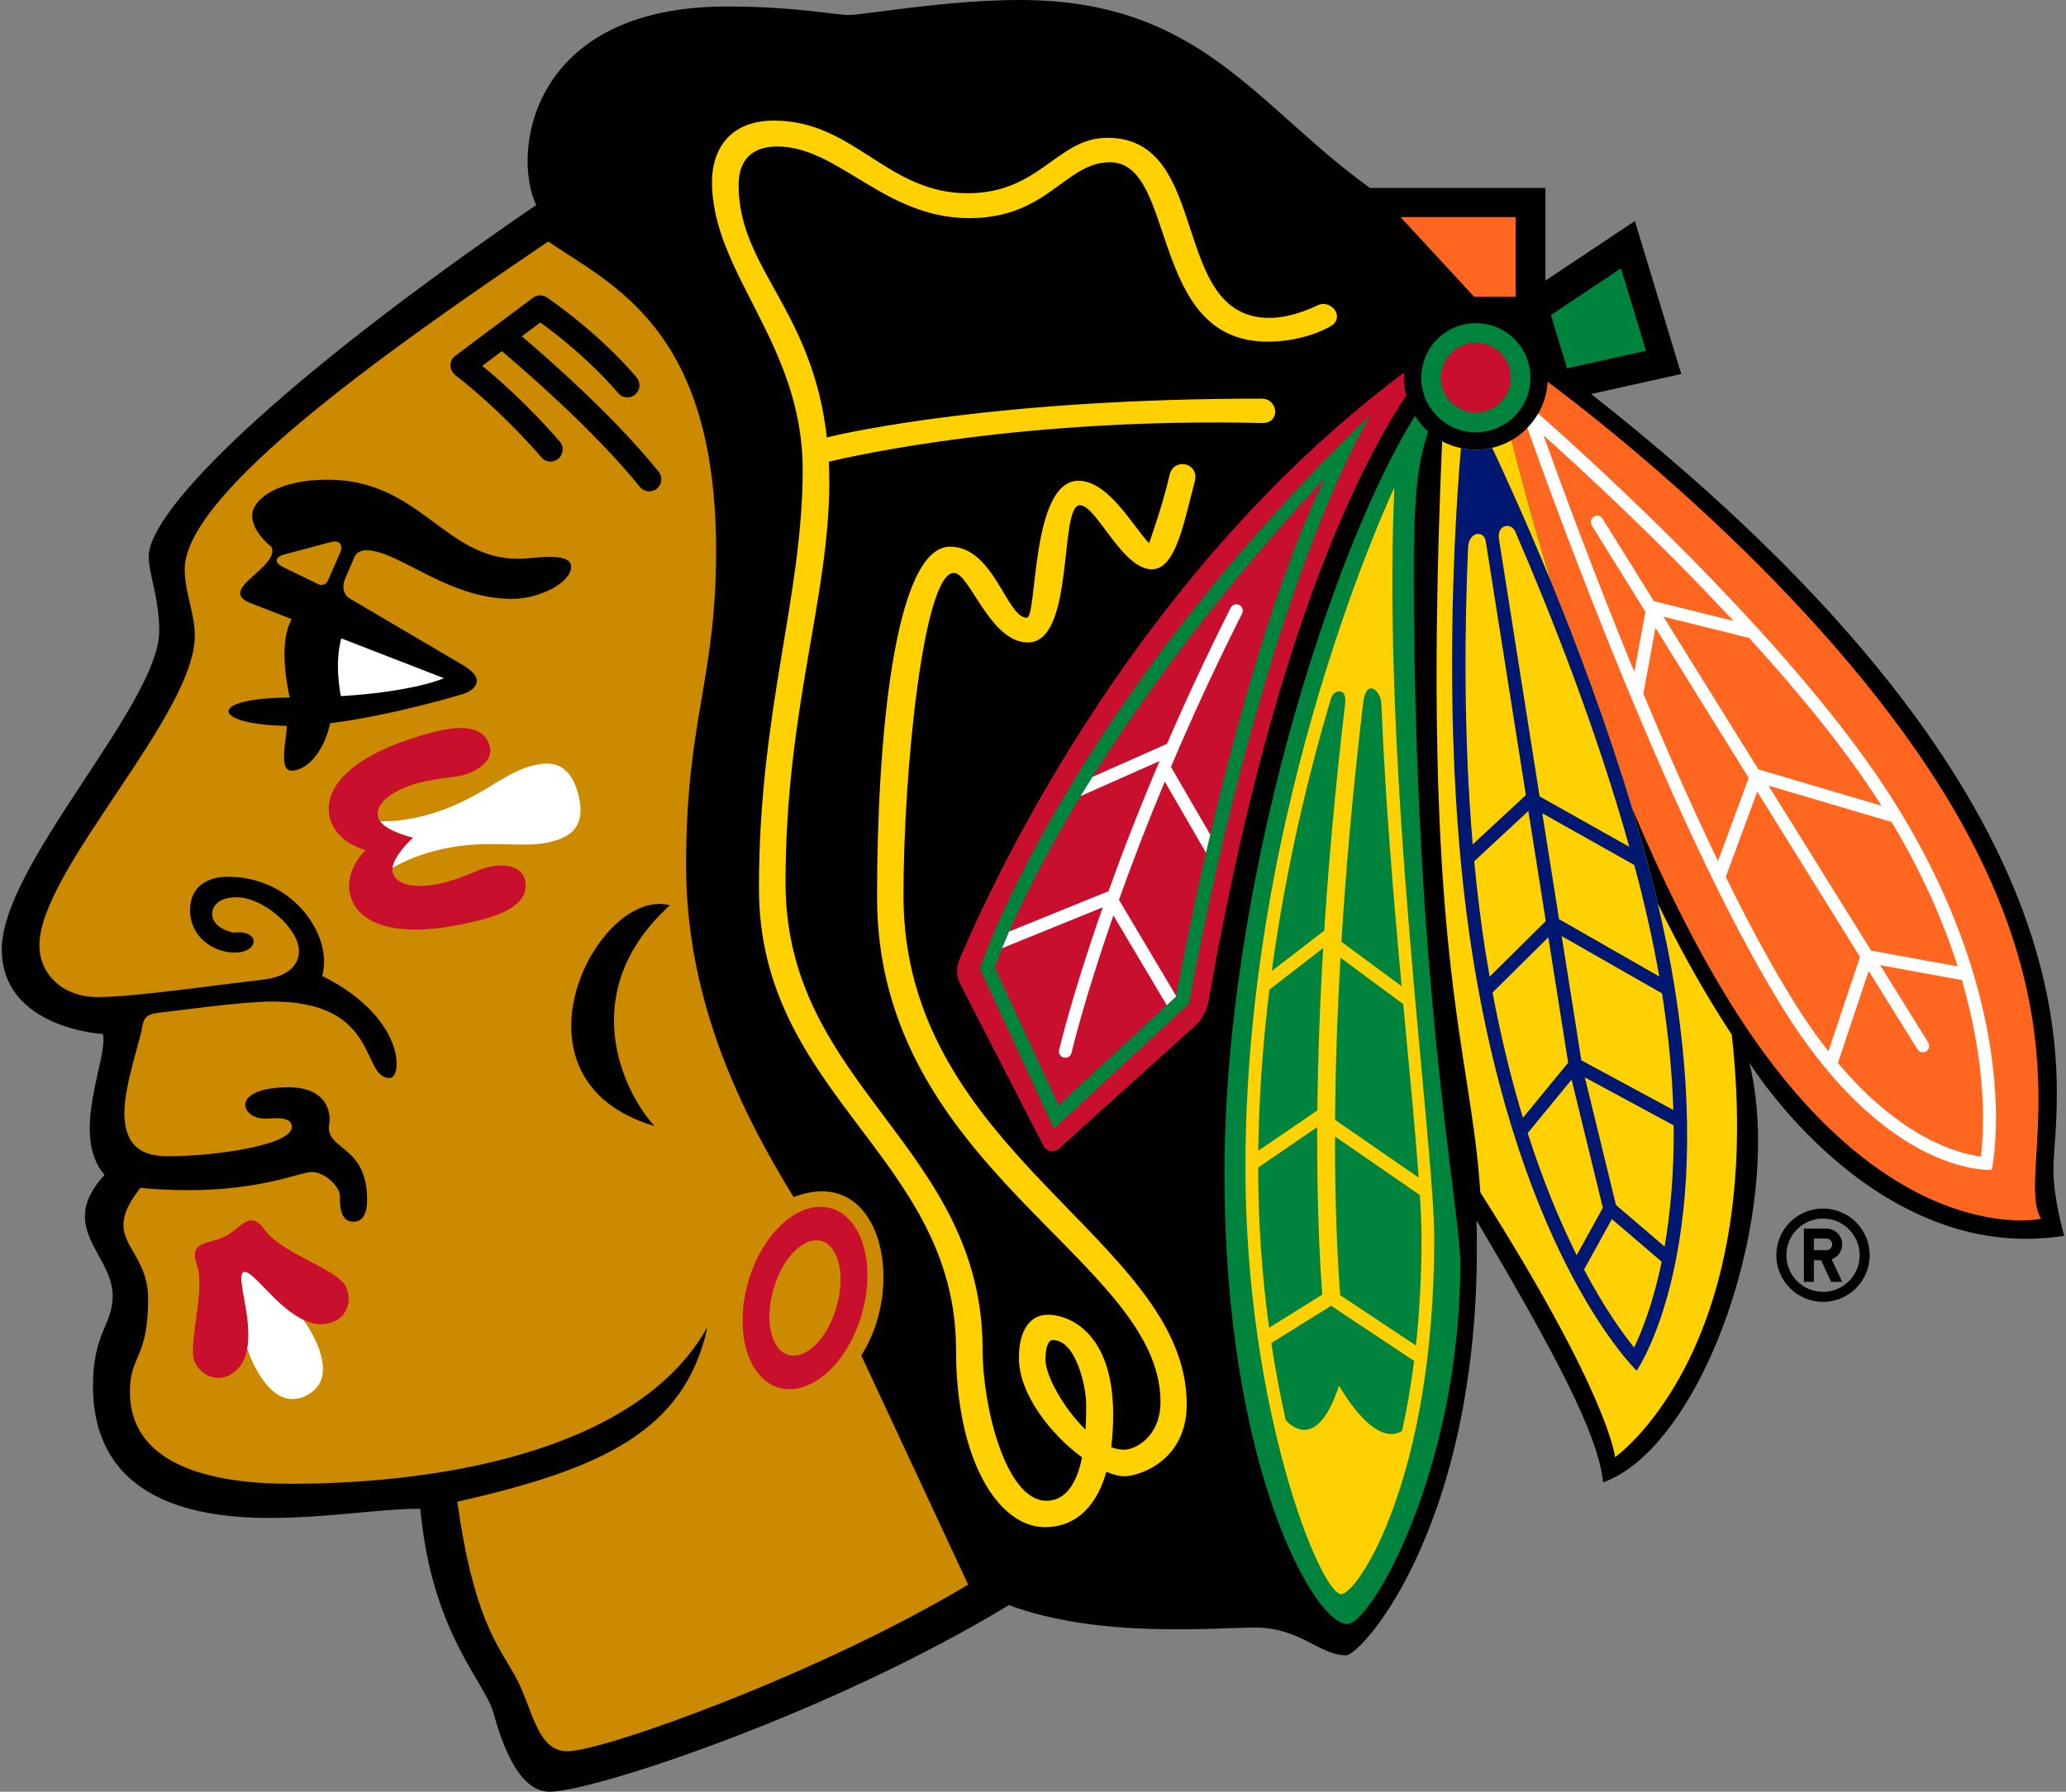
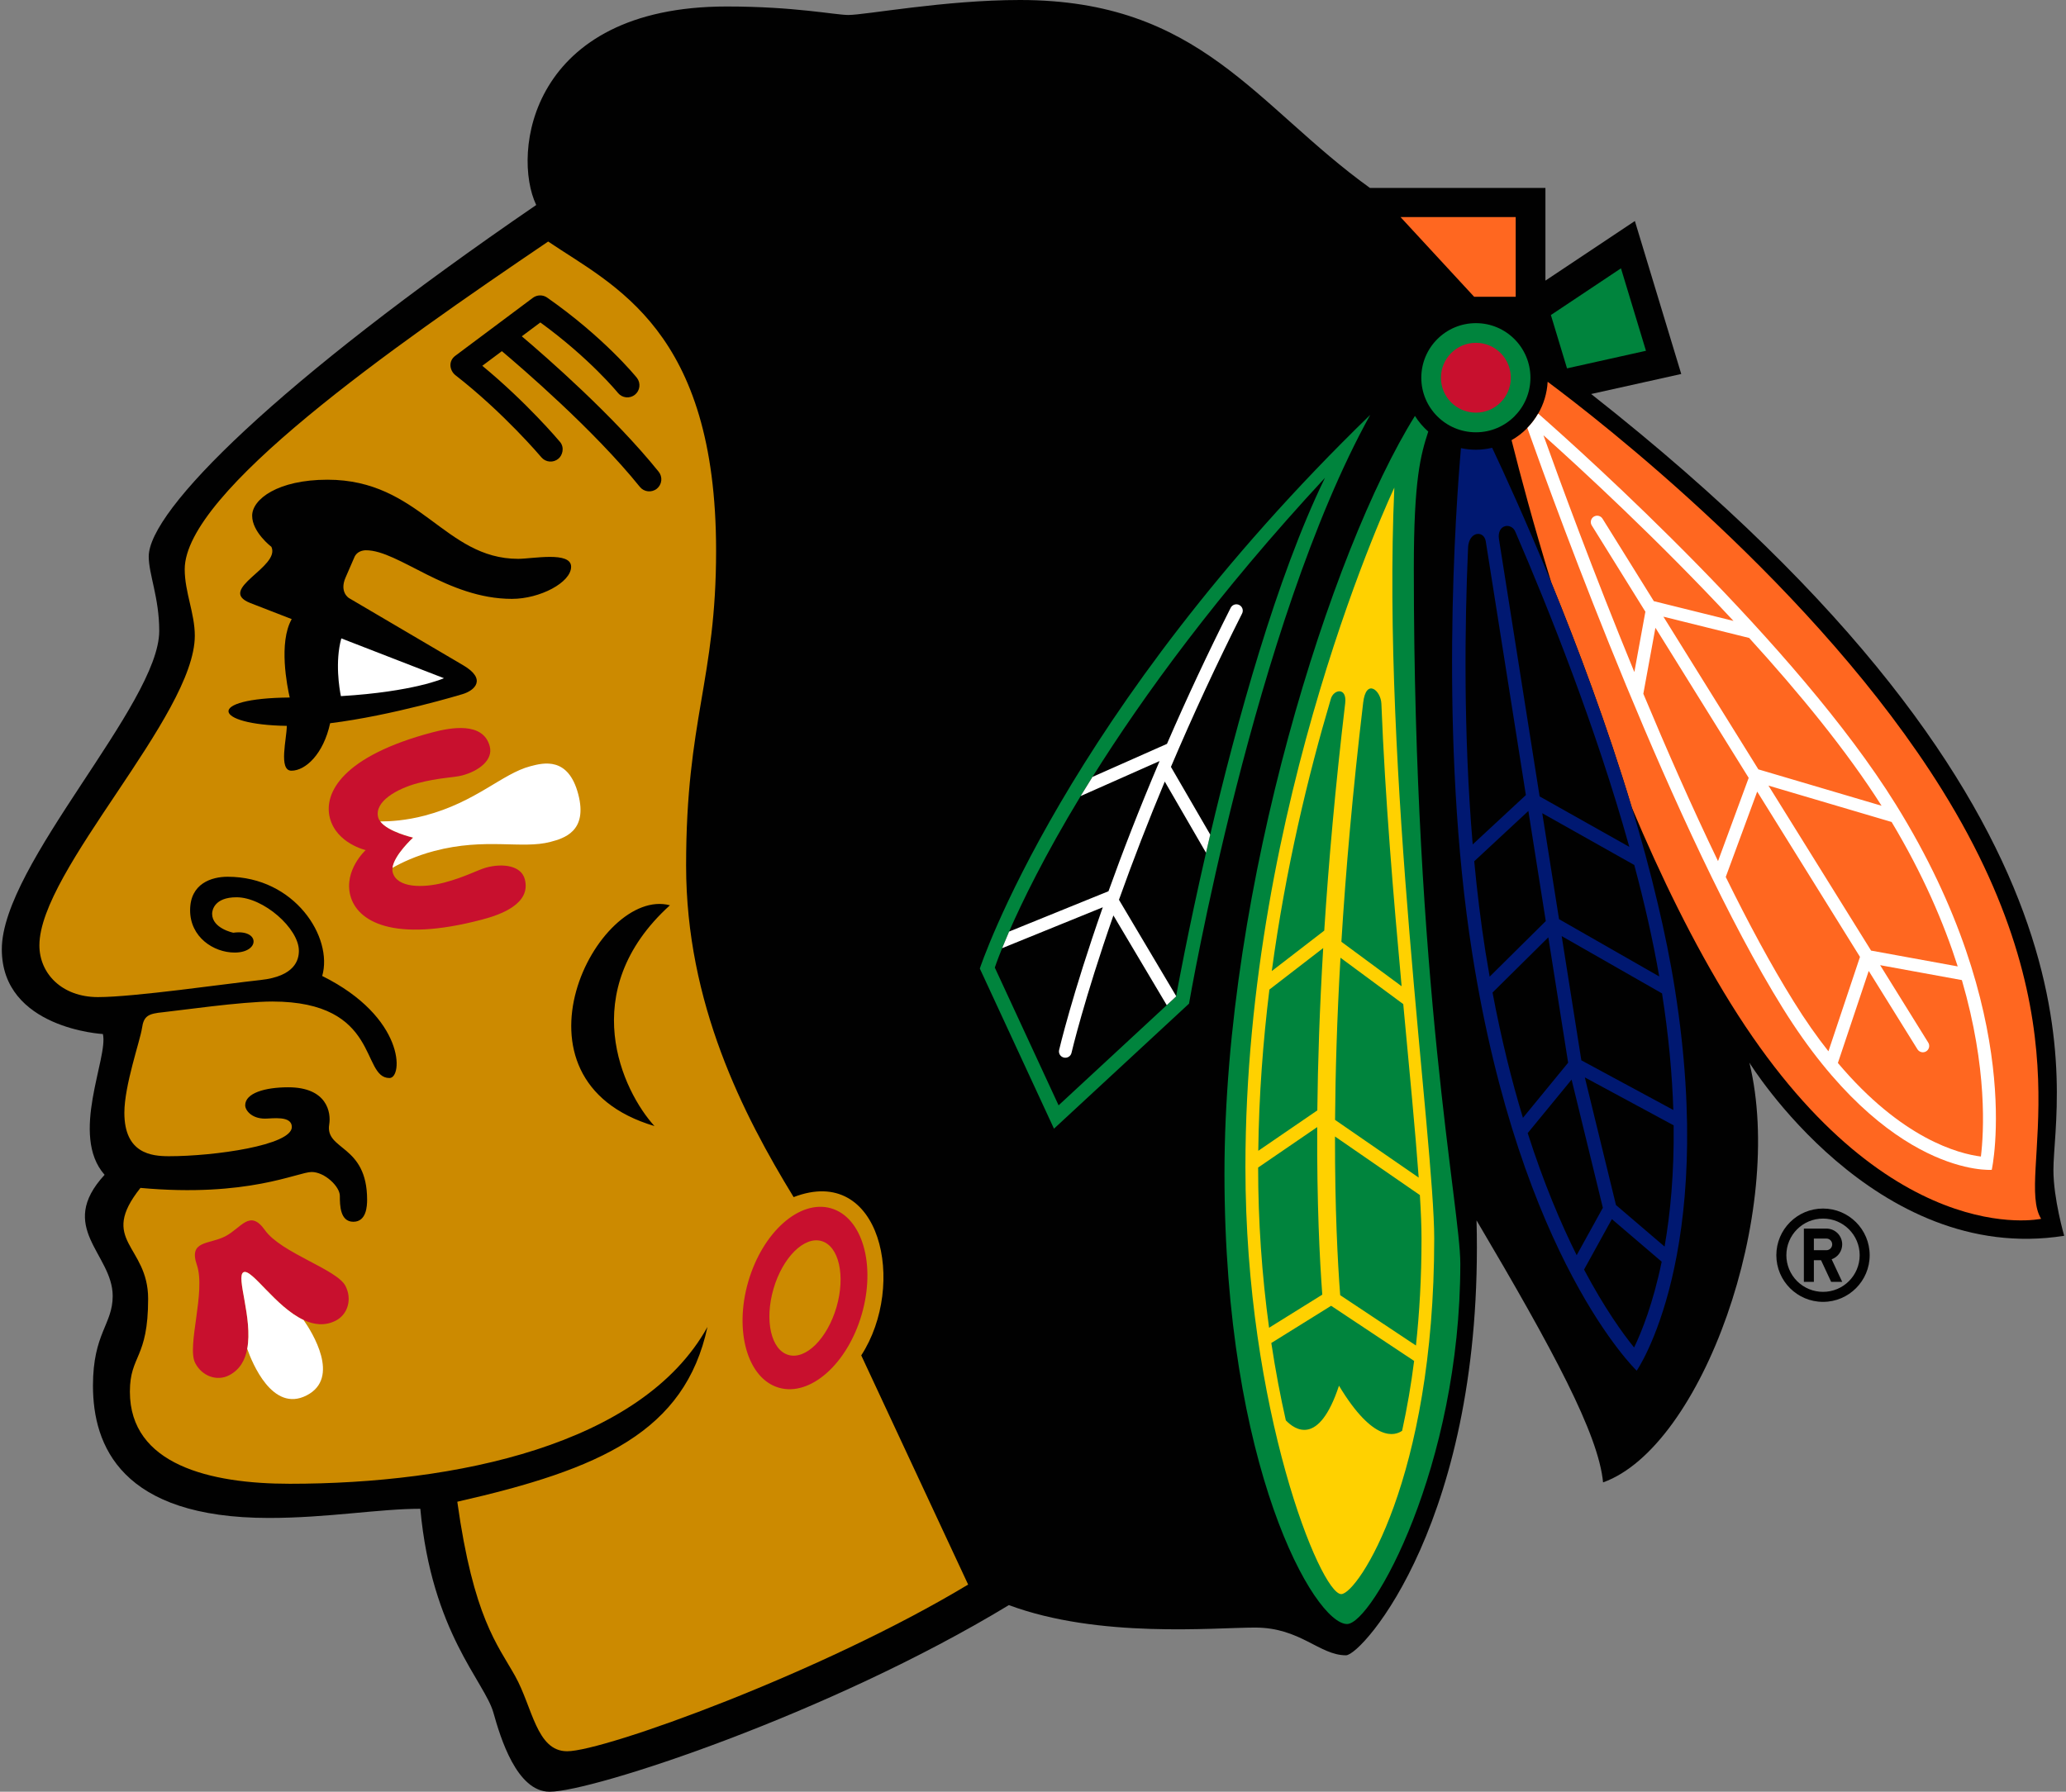
<svg xmlns="http://www.w3.org/2000/svg" width="664" height="576" viewBox="0 0 664 576" fill="none">
  <rect x="0" y="0" width="664" height="576" fill="#808080" stroke="none" />
  <path d="M585.909 388.518C577.627 388.518 570.904 395.232 570.904 403.519C570.904 411.797 577.627 418.52 585.909 418.52C594.19 418.52 600.904 411.797 600.904 403.52C600.904 395.232 594.19 388.518 585.909 388.518ZM585.909 415.302C584.362 415.303 582.829 414.999 581.399 414.407C579.969 413.816 578.669 412.948 577.575 411.853C576.48 410.759 575.613 409.459 575.021 408.029C574.43 406.599 574.126 405.066 574.127 403.519C574.127 397.009 579.391 391.745 585.909 391.745C592.419 391.745 597.689 397.009 597.689 403.519C597.689 410.031 592.419 415.302 585.909 415.302ZM592.072 400.042C592.072 399.374 591.94 398.712 591.684 398.095C591.428 397.478 591.053 396.918 590.58 396.446C590.107 395.974 589.546 395.6 588.929 395.345C588.312 395.09 587.65 394.959 586.982 394.96H579.754V412.083H582.967V405.129H585.273L588.519 412.083H592.073L588.683 404.831C589.673 404.479 590.53 403.83 591.137 402.973C591.744 402.116 592.07 401.092 592.072 400.042ZM586.982 401.914H582.967V398.167H586.982C587.48 398.167 587.957 398.365 588.309 398.716C588.661 399.068 588.859 399.545 588.86 400.043C588.858 400.539 588.66 401.015 588.308 401.366C587.956 401.717 587.479 401.914 586.982 401.914Z" fill="#010101" />
  <path d="M659.957 376.157C659.957 352.02 683.659 262.25 511.386 126.665L540.343 120.225L525.441 71.05L496.691 90.212V60.406H440.274C403.536 33.934 385.822 0 327.813 0C303.609 0 278.179 4.816 272.651 4.816C268.416 4.816 255.513 2.086 233.562 2.086C170.234 2.086 164.422 49.309 172.336 65.904C89.058 122.938 47.801 164.087 47.801 178.906C47.801 184.641 51.177 192.101 51.177 202.845C51.177 226.275 0.582 277.87 0.582 305.177C0.582 330.692 33.067 332.417 33.067 332.417C34.888 339.954 22.315 364.903 33.615 377.673C18.003 394.645 36.218 403.116 36.218 416.629C36.218 425.801 29.879 428.592 29.879 445.474C29.879 464.718 38.934 487.986 86.444 487.986C105.224 487.986 121.864 485.036 135.088 485.036C138.748 524.904 155.783 540.583 158.584 550.601C160.839 558.627 166.074 576 176.647 576C190.429 576 266.482 551.043 324.247 516.004C353.223 526.783 390.02 523.226 403.385 523.226C417.967 523.226 424.022 532.141 432.597 532.141C437.775 532.141 477.052 488.315 474.553 392.325C499.153 433.968 513.753 461.058 515.215 476.555C547.078 465.17 573.923 389.672 562.245 341.625C562.245 341.625 602.465 406.927 663.418 397.277C663.418 397.277 659.957 385.37 659.957 376.157Z" fill="#010101" />
-   <path d="M624.179 253.93C583.941 189.21 513.612 134.786 497.408 122.734C497.199 126.446 496.134 129.924 494.37 132.959C493.407 134.641 492.234 136.195 490.88 137.582C489.383 139.123 487.675 140.443 485.805 141.502C488.598 152.655 492.87 168.646 498.558 187.205C506.99 207.825 516.518 233.188 524.468 259.628C533.657 281.498 544.248 303.308 556.285 322.676C606.115 402.838 656.004 391.816 656.004 391.816C647.459 378.031 672.568 331.786 624.179 253.931V253.93ZM487.135 69.79H450.123L473.77 95.395H487.135V69.79Z" fill="#FF6720" />
-   <path d="M556.587 332.609C555.002 330.221 553.458 327.805 551.956 325.364C545.098 314.354 538.713 302.556 532.779 290.404C530.366 280.133 527.545 269.805 524.469 259.628C516.519 233.188 506.991 207.825 498.559 187.205C492.871 168.646 488.599 152.655 485.806 141.501C483.859 142.619 481.759 143.445 479.572 143.953C477.883 144.345 476.147 144.576 474.356 144.576C472.705 144.576 471.091 144.392 469.545 144.066C467.435 143.613 465.397 142.873 463.489 141.865C456.359 307.405 472.752 336.058 475.762 383.296C517.575 449.218 519.056 468.454 519.056 468.454C519.056 468.454 567.868 434.23 556.587 332.609Z" fill="#FFD100" />
+   <path d="M624.179 253.93C583.941 189.21 513.612 134.786 497.408 122.734C497.199 126.446 496.134 129.924 494.37 132.959C493.407 134.641 492.234 136.195 490.88 137.582C489.383 139.123 487.675 140.443 485.805 141.502C488.598 152.655 492.87 168.646 498.558 187.205C506.99 207.825 516.518 233.188 524.468 259.628C533.657 281.498 544.248 303.308 556.285 322.676C606.115 402.838 656.004 391.816 656.004 391.816C647.459 378.031 672.568 331.786 624.179 253.931V253.93ZM487.135 69.79H450.123L473.77 95.395H487.135V69.79" fill="#FF6720" />
  <path d="M538.342 318.233C536.91 309.102 535.004 299.78 532.777 290.405C530.364 280.133 527.544 269.805 524.468 259.628C516.518 233.188 506.989 207.826 498.557 187.206C490.277 167.025 483.106 151.447 479.57 143.953C477.881 144.345 476.145 144.576 474.354 144.576C472.703 144.576 471.089 144.392 469.543 144.066C467.977 161.906 462.347 238.061 473.193 306.65C488.728 405.038 526.025 440.648 526.025 440.648C526.025 440.648 551.82 403.484 538.342 318.232V318.233ZM537.796 356.831L508.234 340.869C507.32 335.156 504.914 319.931 501.914 300.931L534.173 319.363C536.325 333.136 537.438 345.605 537.796 356.831ZM525.249 278.077C528.477 290.115 531.231 302.177 533.268 313.912L501.067 295.491C499.264 284.138 497.465 272.785 495.672 261.43L525.249 278.077ZM487.049 171.01C497.859 196.054 512.894 233.708 523.647 272.244L494.822 256.024C488.446 215.569 481.767 173.369 481.767 173.369C481.003 168.51 485.805 167.849 487.051 171.009L487.049 171.01ZM471.827 176.103C472.033 170.789 476.937 170.354 477.521 174.043L490.408 255.601L473.317 271.461C470.289 235.783 470.752 200.872 471.827 176.103ZM477.419 305.981C475.91 296.388 474.731 286.634 473.807 276.879L491.21 260.709L496.803 296.105L478.767 313.969C478.292 311.311 477.843 308.648 477.419 305.981ZM479.692 319.081L497.622 301.33L503.991 341.635L489.465 359.357C485.861 347.489 482.53 334.107 479.692 319.081ZM490.992 364.263L505.103 347.068C507.443 356.669 514.837 386.956 515.148 388.277C514.61 389.259 509.479 398.56 506.734 403.519C501.557 393.144 496.085 380.163 490.992 364.263ZM525.193 433.193C521.562 428.705 515.685 420.571 509.103 408.143L518.046 391.919L534.059 405.611C531.288 419.006 527.646 428.099 525.193 433.192V433.193ZM534.986 400.746L519.366 387.39C516.021 373.715 512.685 360.039 509.357 346.36L537.9 361.773C538.079 377.203 536.835 390.163 534.986 400.746Z" fill="#001871" />
-   <path d="M451.272 119.755C367.239 182.621 322.019 276.383 308.334 308.477C308.334 308.477 306.514 312.25 308.626 316.362L335.243 368.139C336.357 370.297 338.743 370.742 340.545 369.108L384.329 329.568C387.349 326.845 388.32 322.455 388.32 322.455C408.271 208.279 435.256 152.439 451.942 127.14C451.47 125.305 451.186 123.406 451.186 121.434C451.186 120.862 451.244 120.305 451.272 119.755Z" fill="#C8102E" />
  <path d="M520.969 86.254L498.443 101.271L503.631 118.419L529.004 112.769L520.969 86.254ZM459.034 138.742C457.376 137.276 455.935 135.581 454.753 133.71C427.814 176.869 393.536 284.836 393.536 377.298C393.536 471.848 422.476 522.085 432.936 522.085C441 522.085 469.336 471.415 469.336 406.218C469.336 388.436 454.394 316.948 454.394 182.749C454.394 153.948 456.601 146.256 459.034 138.742ZM314.908 311.365L338.743 362.845L382.143 322.648C382.143 322.648 403.09 200.66 440.379 133.37C341.997 228.877 314.908 311.365 314.908 311.365ZM388.962 268.305C388.499 270.282 388.047 272.225 387.602 274.131C381.773 299.526 378.35 318.289 378.01 320.214C377.973 320.317 377.973 320.363 377.973 320.363L374.983 323.136L340.223 355.34L319.728 311.062C319.728 311.062 320.417 308.891 322.085 304.817C322.698 303.291 323.443 301.517 324.321 299.479C328.461 290.012 335.696 275.079 347.318 255.912C348.526 253.902 349.807 251.852 351.118 249.757C367.448 223.705 391.424 190.724 425.842 153.602C410.268 185.522 397.422 232.382 388.962 268.306V268.305ZM474.354 103.884C464.656 103.884 456.799 111.742 456.799 121.434C456.799 131.126 464.656 138.972 474.354 138.972C484.031 138.972 491.871 131.126 491.871 121.434C491.871 111.742 484.031 103.884 474.354 103.884Z" fill="#00843D" />
  <path d="M448.132 156.759C448.132 156.759 400.27 257.633 400.27 375.165C400.27 453.002 424.371 512.465 431.06 512.465C436.323 512.465 460.95 475.442 460.95 398.171C460.95 366.903 444.038 248.304 448.132 156.759ZM427.719 224.696C428.569 221.602 432.936 220.781 432.341 226.043C429.153 253.006 427.002 277.398 425.607 299.169L408.742 312.175C413.194 279.238 420.437 249.256 427.719 224.696ZM407.978 318.12L425.268 304.779C424.099 324.439 423.542 341.84 423.38 356.962L404.403 369.958C404.611 352.189 405.933 334.793 407.978 318.12ZM404.356 375.337L423.344 362.338C423.23 386.84 424.128 404.887 424.976 416.198L407.875 426.84C405.54 409.771 404.364 392.564 404.356 375.337ZM450.632 459.964C448.415 461.521 441.471 463.944 430.341 445.474C423.861 465.096 416.127 459.622 413.26 456.614C411.534 449.013 409.949 440.686 408.591 431.74L427.815 419.782L454.489 437.505C453.541 445.045 452.254 452.539 450.632 459.964ZM456.866 398.171C456.866 410.689 456.207 422.159 455.075 432.552L430.729 416.367C429.918 405.709 429.023 388.634 429.06 365.357L456.338 384.185C456.678 389.655 456.866 394.368 456.866 398.171ZM455.961 378.571L429.08 360.018C429.193 344.998 429.68 327.618 430.823 307.894L450.999 322.797C452.999 344.359 454.885 363.695 455.961 378.57V378.571ZM450.471 317.053L431.116 302.763C432.512 280.073 434.739 254.427 438.115 225.899C439.049 217.88 443.82 221.959 443.971 226.242C445.169 256.666 447.867 288.565 450.471 317.053Z" fill="#FFD100" />
-   <path d="M405.761 136.001C411.629 136.001 410.865 128.149 405.431 128.149C321.303 128.149 273.141 138.831 265.738 140.605C261.086 99.362 237.391 86.237 237.391 59.556C237.391 49.2 244.233 47.093 249.843 47.093C269.483 47.093 284.206 70.123 311.495 70.123C336.858 70.123 342.309 52.163 356.752 52.163C378.445 52.163 368.9 109.84 407.365 109.84C419.524 109.84 427.495 104.974 427.495 104.974C432.662 102.094 427.72 95.904 423.296 98.225C423.296 98.225 415.571 102.196 408.016 102.196C375.521 102.196 389.708 44.3 355.902 44.3C339.717 44.3 334.32 62.123 310.985 62.123C284.923 62.123 274.576 38.773 248.731 38.773C234.072 38.773 228.828 48.596 228.828 58.444C228.828 87.963 257.974 110.435 257.974 150.928C257.974 192.083 243.92 228.335 243.92 285.53C243.92 352.225 307.269 371.865 307.269 434.025C307.269 469.187 320.756 490.947 335.867 490.947C344.178 490.947 351.941 486.064 355.581 473.14C357.751 474.075 359.75 474.582 361.449 474.582C365.656 474.582 381.407 469.963 381.407 451.454C381.407 398.464 290.365 371.034 290.365 287.991C290.365 248.064 296.77 184.178 306.571 184.178C311.701 184.178 318.115 206.538 330.377 206.538C345.565 206.538 340.253 162.411 347.045 162.411C352.459 162.411 360.553 183.012 370.23 183.012C378.067 183.012 380.672 167.044 384.077 154.47C385.312 148.632 377.012 146.976 375.842 152.918C373.748 162.256 369.314 174.605 369.314 174.605C364.391 169.661 356.354 154.555 346.638 154.555C331.188 154.555 333.442 198.6 330 198.6C323.51 198.6 319.436 175.746 305.363 175.746C287.253 175.746 281.877 238.764 281.877 288.396C281.877 375.676 372.974 404.868 372.974 450.624C372.974 462.135 364.617 466.057 361.279 466.057C359.921 466.057 358.524 465.754 357.137 465.227C357.544 462.05 357.759 458.55 357.759 454.682C357.759 427.706 342.922 422.648 336.877 422.648C330.839 422.648 327.472 427.893 327.472 436.562C327.472 448.191 337.734 461.133 347.772 468.529C346.281 475.789 343.092 482.461 336.32 482.461C323.209 482.461 315.806 452.089 315.806 433.968C315.806 368.411 252.466 349.378 252.466 283.854C252.466 228.04 266.521 192.253 266.521 155.122C266.521 152.81 266.464 150.599 266.369 148.429C275.085 146.34 329.369 134.189 405.761 136.001ZM335.998 437.063C335.998 432.496 337.168 430.789 338.386 430.789C345.752 430.789 349.091 445.598 349.091 451.511C349.091 453.097 349.1 456.078 348.884 459.588C341.754 452.691 335.998 442.1 335.998 437.063Z" fill="#FFD100" />
  <path d="M276.8 435.724C291.507 413.054 283.12 374.014 255.069 384.844C238.864 358.357 220.509 322.568 220.509 278.272C220.509 231.09 230.148 218.697 230.148 177.039C230.148 106.016 197.305 91.939 176.176 77.649C125.995 111.652 59.366 158.243 59.366 183.012C59.366 190.352 62.61 197.166 62.61 204.372C62.61 230 12.664 279.809 12.664 303.915C12.664 312.949 19.881 320.543 31.482 320.543C43.085 320.543 72.626 316.243 83.728 315.053C94.831 313.856 96.058 308.533 96.058 305.658C96.058 298.459 84.644 288.452 76.023 288.452C68.836 288.452 68.176 292.69 68.176 293.756C68.176 298.48 74.985 299.85 74.985 299.85C83.568 298.652 83.625 306.226 75.409 306.226C68.627 306.226 61.1 301.245 61.1 292.633C61.1 284.007 68.025 281.855 73.156 281.855C94.718 281.855 107.122 301.348 103.556 313.753C130.296 327.033 129.532 346.559 125.184 346.559C115.92 346.559 122.354 321.967 87.491 321.967C77.702 321.967 57.27 324.909 52.451 325.4C47.649 325.87 46.196 326.57 45.631 330.55C45.047 334.513 39.971 348.89 39.971 357.733C39.971 370.827 48.686 371.696 54.291 371.696C68.948 371.696 93.793 368.177 93.793 362.3C93.793 358.545 87.491 359.612 85.171 359.612C80.795 359.612 78.806 356.887 78.806 355.322C78.806 351.432 85.097 349.537 92.641 349.537C105.131 349.537 106.441 357.658 105.811 361.472C104.423 369.874 117.988 367.848 117.988 385.674C117.988 387.652 117.809 392.769 113.563 392.769C109.281 392.769 109.224 387.429 109.224 384.437C109.224 381.428 104.339 376.771 100.169 376.771C95.736 376.771 79.701 385.051 45.141 381.883C31.521 398.991 47.611 400.227 47.611 417.526C47.611 436.903 41.746 435.569 41.746 447.391C41.746 470.865 67.494 476.997 93.141 476.997C146.332 476.997 206.265 464.615 227.376 426.582C220.112 460.246 193.022 472.317 146.973 482.772C152.18 520.049 159.915 528.705 165.537 538.764C171.167 548.81 172.384 562.986 182.279 562.986C194.136 562.986 264.087 537.754 311.154 509.399L276.8 435.724ZM146.341 114.369L171.272 95.734C171.93 95.247 172.724 94.978 173.543 94.965C174.361 94.951 175.163 95.194 175.837 95.659C194.117 108.441 204.276 120.946 204.7 121.476C205.325 122.283 205.609 123.302 205.489 124.315C205.37 125.329 204.857 126.254 204.062 126.893C203.267 127.532 202.252 127.833 201.237 127.731C200.222 127.629 199.287 127.132 198.635 126.347C198.55 126.234 189.553 115.203 173.666 103.662C172.478 104.529 170.28 106.192 167.706 108.115C175.544 114.749 197.249 133.705 211.68 151.635C212.33 152.436 212.636 153.462 212.53 154.488C212.424 155.514 211.915 156.457 211.115 157.107C209.416 158.451 206.982 158.183 205.643 156.517C190.844 138.143 167.347 117.986 161.303 112.892C159.206 114.461 157.107 116.028 155.008 117.594C169.233 129.324 179.467 141.449 179.929 142.001C181.572 143.893 180.724 146.471 179.45 147.476C179.061 147.805 178.61 148.053 178.125 148.207C177.64 148.361 177.129 148.417 176.621 148.374C176.114 148.33 175.62 148.186 175.168 147.952C174.717 147.717 174.316 147.395 173.988 147.005C173.866 146.855 161.858 132.644 146.285 120.547C144.493 119.029 144.029 116.086 146.341 114.369ZM93.661 247.762C89.397 247.762 92.209 237.258 92.171 233.349C68.363 233.005 65.713 224.464 93.113 224.234C92.303 220.691 89.463 206.609 93.756 199.03L80.381 193.833C69.495 189.473 90.228 182.292 87.228 175.797C87.228 175.797 81.041 171.09 81.041 165.79C81.041 160.493 89.303 154.215 105.252 154.215C135.012 154.215 142.795 179.651 166.536 179.651C171.148 179.651 183.552 177.141 183.552 182.198C183.552 187.253 173.544 192.525 164.528 192.525C143.766 192.525 128.089 176.897 117.638 176.897C116.667 176.897 114.678 177.227 113.884 179.164L111.074 185.635C108.988 190.389 112.169 192.275 112.169 192.275L148.879 213.871C156.576 218.402 152.501 222.026 148.595 223.167C148.595 223.167 126.072 230.039 106.103 232.501C103.933 242.485 98.159 247.761 93.661 247.761V247.762ZM210.341 361.999C159.961 347.096 191.984 284.818 215.31 291.027C184.779 318.721 200.18 350.869 210.34 361.999H210.341Z" fill="#CC8A00" />
-   <path d="M106.271 174.279L91.397 178.236C88.264 179.065 88.096 180.91 91.001 182.32L102.321 187.805C103.491 188.381 104.867 187.865 105.375 186.673L109.281 177.773C110.451 175.093 109.084 173.524 106.271 174.279Z" fill="#CC8A00" />
  <path d="M267.105 388.447C257.05 385.514 245.146 396.049 240.495 411.982C235.865 427.901 240.259 443.194 250.315 446.116C260.388 449.041 272.312 438.515 276.942 422.583C281.574 406.65 277.179 391.379 267.105 388.447ZM268.841 420.224C265.897 430.327 258.974 437.214 253.389 435.58C247.796 433.968 245.656 424.439 248.598 414.331C251.541 404.226 258.465 397.351 264.039 398.973C269.633 400.597 271.782 410.122 268.841 420.224ZM85.135 395.447C80.267 388.577 77.578 394.794 72.362 397.464C67.157 400.142 60.542 398.691 63.271 406.65C66.221 415.226 59.97 432.779 62.723 438.155C64.893 442.418 69.703 444.135 73.607 442.138C77.107 440.334 78.778 437.232 79.455 433.618C81.313 423.828 75.7 410.302 78.268 408.991C80.852 407.67 88.538 420.129 97.566 424.339C100.887 425.886 104.396 426.346 107.894 424.565C111.799 422.563 113.224 417.659 111.036 413.406C108.281 408.03 90.379 402.838 85.135 395.447ZM156.311 278.887C153.641 279.597 149.501 281.96 142.766 283.732C136.05 285.505 127.561 285.553 126.203 280.412C126.088 279.966 126.088 279.484 126.146 278.984C126.685 274.837 132.776 269.272 132.776 269.272C132.776 269.272 124.73 267.437 122.223 264.076C121.921 263.685 121.676 263.26 121.553 262.806C120.194 257.68 127.618 253.525 134.334 251.753C141.068 249.983 145.85 249.993 148.501 249.296C153.953 247.86 158.556 244.282 157.405 239.928C155.292 231.929 144.824 233.897 139.031 235.423C110.261 243.007 103.885 254.817 106.028 262.986C108.188 271.158 117.525 273.286 117.525 273.286C117.525 273.286 110.452 279.742 112.601 287.916C114.752 296.082 126.128 303.214 154.898 295.632C160.688 294.103 170.781 290.652 168.668 282.649C167.518 278.3 161.762 277.449 156.311 278.887ZM474.355 110.204C468.149 110.204 463.111 115.222 463.111 121.434C463.111 127.64 468.148 132.658 474.355 132.658C480.544 132.658 485.569 127.64 485.569 121.434C485.569 115.222 480.544 110.204 474.355 110.204Z" fill="#C8102E" />
  <path d="M109.696 205.227C107.62 212.764 109.083 221.473 109.563 223.789C133.088 222.379 142.689 218.031 142.689 218.031L109.696 205.227ZM78.267 408.99C75.699 410.302 81.312 423.827 79.454 433.619C81.021 438.042 87.547 454.227 98.546 448.589C109.563 442.948 100.263 428.196 97.565 424.339C88.538 420.129 80.851 407.669 78.267 408.99ZM170.469 246.324C161.376 248.714 153.085 257.822 136.559 262.184C130.522 263.779 125.382 264.076 122.223 264.076C124.729 267.437 132.776 269.272 132.776 269.272C132.776 269.272 126.684 274.837 126.146 278.984C128.899 277.421 133.523 275.159 139.586 273.569C156.083 269.21 167.78 273.059 176.893 270.651C181.136 269.523 189.023 267.343 185.834 255.275C182.646 243.211 174.723 245.197 170.468 246.324H170.469ZM398.291 194.491C397.806 194.246 397.243 194.203 396.727 194.372C396.21 194.541 395.782 194.908 395.535 195.393C388.288 209.773 381.459 224.36 375.057 239.135L351.117 249.757C349.832 251.797 348.566 253.849 347.317 255.912L372.681 244.664C366.088 260.162 360.655 274.258 356.261 286.51L324.321 299.48C323.554 301.25 322.809 303.029 322.085 304.817L354.429 291.67C344.515 319.947 340.47 337.227 340.393 337.55C340.332 337.81 340.323 338.08 340.367 338.344C340.411 338.607 340.507 338.86 340.65 339.086C340.792 339.312 340.978 339.508 341.197 339.662C341.415 339.816 341.662 339.924 341.923 339.982C343.017 340.244 344.129 339.568 344.374 338.474C344.45 338.153 348.336 321.553 357.844 294.294L374.984 323.136L377.973 320.363C377.973 320.363 377.973 320.317 378.01 320.214L359.627 289.256C364.196 276.461 369.106 263.789 374.351 251.256L387.602 274.131C388.047 272.225 388.499 270.282 388.962 268.306L376.331 246.536C383.416 229.861 391.041 213.421 399.195 197.242C399.317 197.002 399.391 196.741 399.412 196.472C399.432 196.204 399.4 195.934 399.316 195.679C399.232 195.423 399.098 195.187 398.922 194.983C398.746 194.779 398.532 194.612 398.291 194.492V194.491ZM609.265 258.553C577.442 207.343 509.782 146.5 494.369 132.959C493.406 134.641 492.233 136.195 490.879 137.582C500.632 165.101 538.305 268.315 572.997 324.136C606.937 378.729 640.137 376.072 640.137 376.072C640.137 376.072 651.278 326.135 609.265 258.552V258.553ZM629.197 310.677L601.353 305.593L568.376 252.554L607.955 264.249C618.028 281.072 624.745 296.724 629.197 310.677ZM604.728 259.033L565.131 247.333L534.607 198.246L562.168 205.085C578.139 222.625 593.57 241.414 604.728 259.033ZM496.049 139.926C508.093 150.703 532.778 173.426 557.134 199.613L531.533 193.258L515.045 166.746C514.904 166.518 514.719 166.32 514.501 166.164C514.284 166.008 514.037 165.896 513.776 165.836C513.514 165.775 513.244 165.767 512.979 165.812C512.715 165.856 512.462 165.953 512.235 166.096C512.007 166.237 511.808 166.422 511.652 166.641C511.495 166.859 511.383 167.107 511.323 167.368C511.262 167.63 511.254 167.902 511.299 168.166C511.344 168.431 511.442 168.685 511.585 168.912L528.818 196.652L525.27 216.053C512.085 183.98 501.445 154.976 496.05 139.926H496.049ZM528.157 223.026L532.043 201.816L562.019 250.068L552.162 276.828C543.758 259.408 535.609 240.866 528.157 223.026ZM576.489 321.977C569.225 310.32 561.851 296.594 554.643 281.923L564.755 254.483L597.788 307.621L587.648 337.965C583.958 333.305 580.225 328.003 576.489 321.977ZM636.649 371.798C629.499 370.901 611.275 366.148 590.686 341.719L600.598 312.129L616.256 337.322C616.542 337.781 616.999 338.108 617.526 338.232C618.052 338.356 618.607 338.266 619.067 337.982C620.028 337.379 620.331 336.114 619.719 335.161L604.267 310.281L630.537 315.079C638.818 343.49 637.591 364.109 636.649 371.799V371.798Z" fill="white" />
</svg>